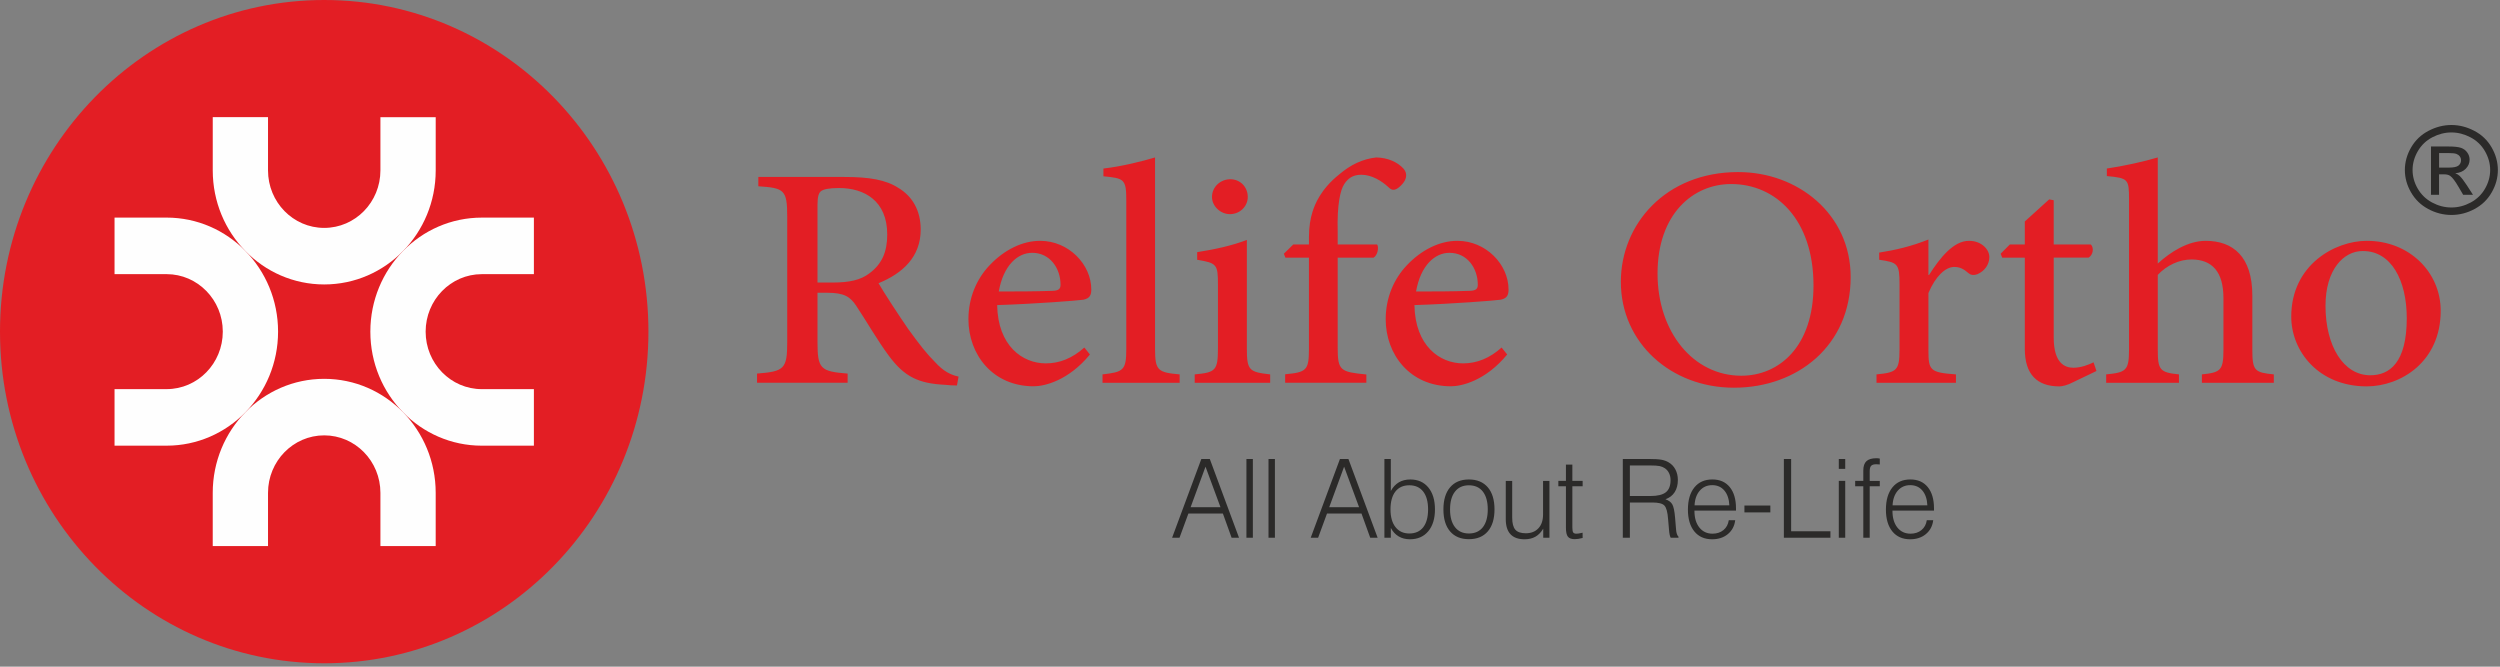
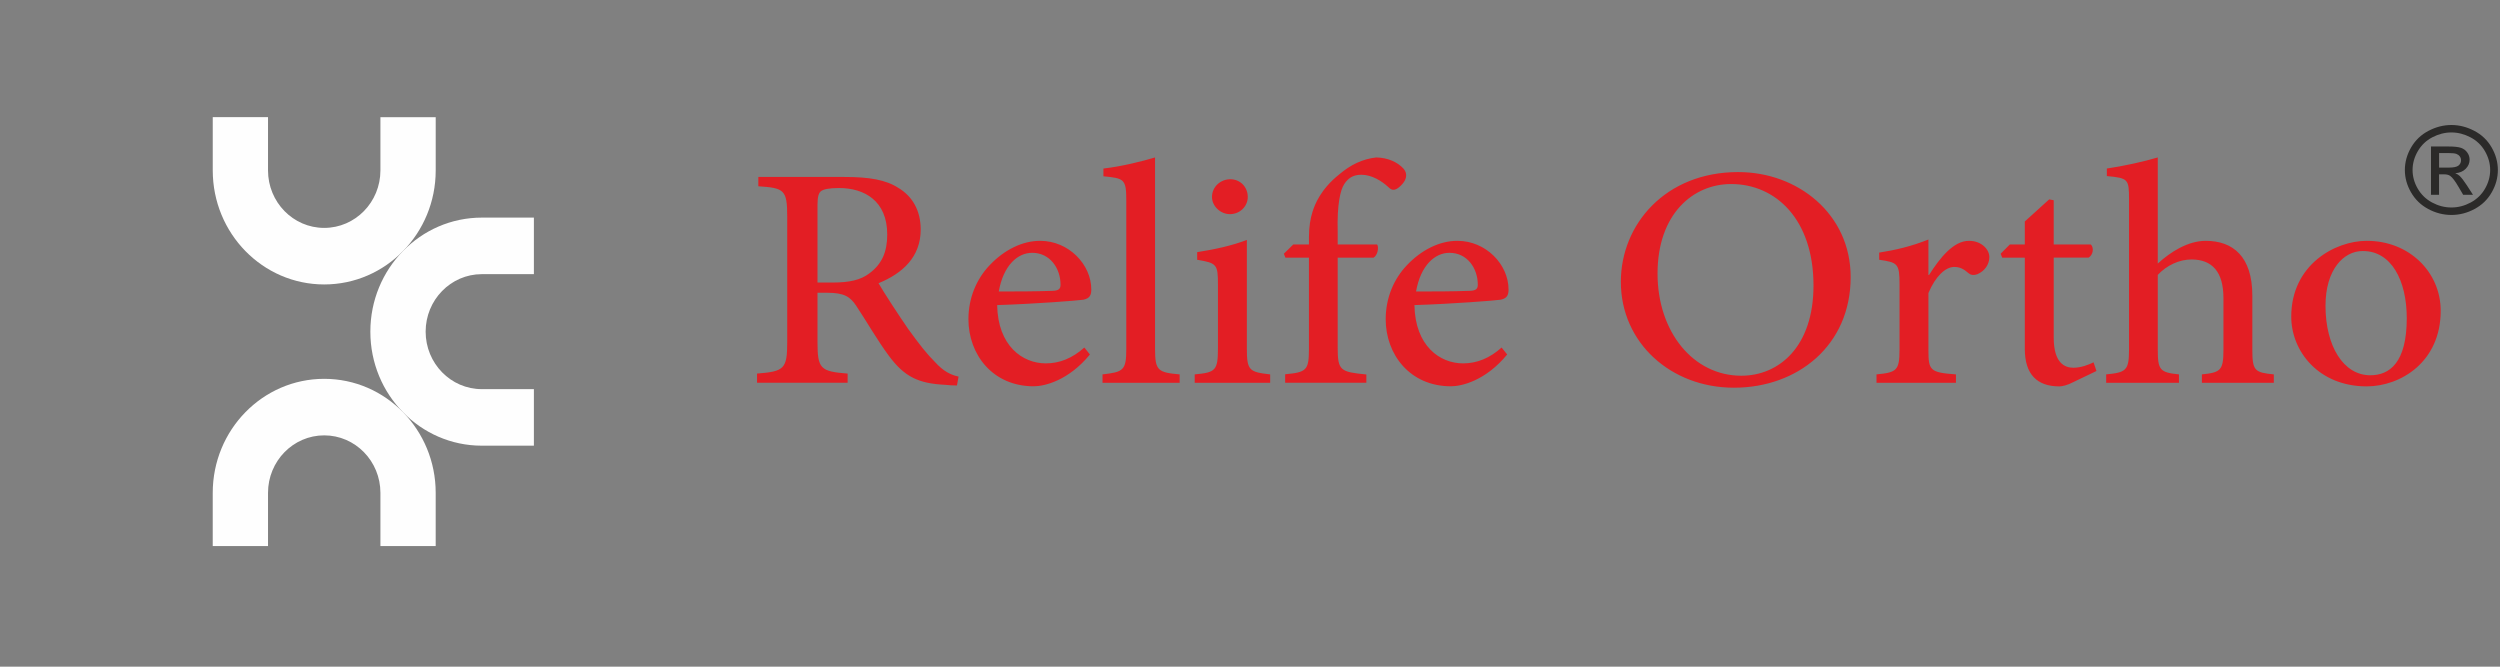
<svg xmlns="http://www.w3.org/2000/svg" width="180" height="48" viewBox="0 0 180 48" fill="none">
  <rect x="0" y="0" width="180" height="48" fill="#808080" stroke="none" />
-   <path d="M85.725 36.517H87.874L86.797 33.601L85.725 36.517ZM84.391 38.718L86.496 33.047H87.106L89.21 38.718H88.676L88.048 36.975H85.564L84.924 38.718H84.392H84.391ZM89.743 38.718V33.047H90.206V38.718H89.743ZM91.332 38.718V33.047H91.794V38.718H91.332ZM95.705 36.517H97.853L96.776 33.601L95.705 36.517ZM94.371 38.718L96.476 33.047H97.086L99.19 38.718H98.656L98.028 36.975H95.544L94.904 38.718H94.373H94.371ZM100.116 36.677C100.116 37.222 100.236 37.647 100.475 37.951C100.716 38.258 101.047 38.411 101.472 38.411C101.905 38.411 102.239 38.261 102.472 37.962C102.705 37.663 102.822 37.234 102.822 36.677C102.822 36.123 102.705 35.694 102.47 35.392C102.236 35.092 101.903 34.94 101.472 34.94C101.037 34.94 100.704 35.09 100.468 35.391C100.235 35.69 100.116 36.12 100.116 36.677ZM99.677 38.718V33.047H100.139V35.351C100.29 35.076 100.482 34.868 100.715 34.729C100.949 34.591 101.224 34.522 101.543 34.522C102.09 34.522 102.523 34.714 102.841 35.099C103.158 35.484 103.317 36.01 103.317 36.677C103.317 37.342 103.156 37.866 102.834 38.251C102.511 38.636 102.072 38.828 101.514 38.828C101.206 38.828 100.933 38.759 100.699 38.619C100.464 38.478 100.278 38.276 100.14 38.009V38.718H99.677H99.677ZM104.404 36.677C104.404 37.226 104.522 37.653 104.76 37.956C104.996 38.259 105.33 38.411 105.76 38.411C106.193 38.411 106.528 38.261 106.765 37.96C107 37.661 107.119 37.232 107.119 36.678C107.119 36.124 107 35.695 106.765 35.393C106.529 35.092 106.193 34.941 105.76 34.941C105.33 34.941 104.996 35.092 104.76 35.396C104.522 35.699 104.404 36.126 104.404 36.678V36.677ZM103.926 36.677C103.926 35.992 104.087 35.462 104.407 35.086C104.727 34.71 105.177 34.522 105.76 34.522C106.345 34.522 106.798 34.71 107.121 35.086C107.444 35.462 107.604 35.992 107.604 36.677C107.604 37.357 107.443 37.885 107.122 38.259C106.801 38.634 106.347 38.821 105.76 38.821C105.178 38.821 104.727 38.635 104.407 38.261C104.086 37.887 103.926 37.361 103.926 36.677ZM111.56 34.624V38.718H111.113V38.063C110.96 38.322 110.774 38.514 110.554 38.641C110.334 38.765 110.074 38.829 109.773 38.829C109.321 38.829 108.982 38.708 108.755 38.465C108.528 38.223 108.415 37.86 108.415 37.379V34.625H108.878V37.267C108.878 37.675 108.954 37.965 109.104 38.138C109.255 38.31 109.505 38.395 109.858 38.395C110.241 38.395 110.543 38.275 110.767 38.034C110.989 37.796 111.1 37.465 111.1 37.048V34.625H111.563L111.56 34.624ZM113.21 33.45V34.624H113.95V35.011H113.21V37.993C113.21 38.168 113.232 38.284 113.274 38.341C113.317 38.397 113.392 38.426 113.503 38.426C113.551 38.426 113.604 38.421 113.665 38.412C113.725 38.403 113.82 38.384 113.947 38.355L113.95 38.733C113.837 38.764 113.734 38.786 113.641 38.799C113.548 38.813 113.461 38.82 113.378 38.82C113.148 38.82 112.985 38.761 112.89 38.642C112.794 38.522 112.747 38.306 112.747 37.993V35.011H112.201V34.624H112.747V33.45H113.21ZM117.351 35.713H118.824C119.341 35.713 119.712 35.623 119.94 35.443C120.167 35.265 120.28 34.972 120.28 34.57C120.28 34.385 120.244 34.219 120.173 34.069C120.102 33.92 119.999 33.801 119.867 33.712C119.763 33.641 119.641 33.589 119.497 33.558C119.355 33.527 119.119 33.513 118.793 33.513H118.579H117.351V35.713ZM116.842 38.718V33.047H118.692C119.121 33.047 119.43 33.065 119.623 33.101C119.815 33.136 119.982 33.196 120.124 33.279C120.343 33.403 120.511 33.577 120.628 33.799C120.746 34.022 120.806 34.273 120.806 34.555C120.806 34.903 120.73 35.198 120.577 35.436C120.424 35.675 120.203 35.845 119.913 35.947C120.138 36.025 120.301 36.143 120.398 36.302C120.495 36.462 120.565 36.782 120.605 37.265L120.676 38.117C120.686 38.251 120.705 38.361 120.736 38.449C120.766 38.536 120.804 38.6 120.851 38.641V38.718H120.289C120.258 38.659 120.234 38.582 120.213 38.487C120.193 38.393 120.178 38.276 120.168 38.137L120.103 37.386C120.066 36.867 119.975 36.536 119.832 36.394C119.69 36.251 119.402 36.18 118.971 36.18H117.351V38.719H116.842V38.718ZM122 36.761V36.785C122 37.285 122.118 37.684 122.354 37.981C122.59 38.277 122.906 38.425 123.302 38.425C123.615 38.425 123.877 38.339 124.088 38.166C124.299 37.993 124.428 37.755 124.472 37.455H124.935C124.885 37.871 124.709 38.203 124.408 38.453C124.108 38.704 123.729 38.828 123.273 38.828C122.728 38.828 122.301 38.64 121.993 38.263C121.685 37.886 121.53 37.362 121.53 36.691C121.53 36.009 121.686 35.477 121.996 35.094C122.305 34.712 122.736 34.521 123.289 34.521C123.825 34.521 124.243 34.704 124.542 35.07C124.841 35.436 124.992 35.948 124.992 36.605V36.761H122ZM122.008 36.383L124.513 36.386C124.493 35.933 124.373 35.578 124.154 35.319C123.935 35.06 123.644 34.931 123.28 34.931C122.913 34.931 122.616 35.063 122.386 35.324C122.156 35.587 122.03 35.939 122.008 36.383ZM125.599 36.895V36.398H127.465V36.895H125.599ZM128.438 38.718V33.047H128.962V38.252H131.791V38.718H128.437H128.438ZM132.393 33.757V33.047H132.856V33.757H132.393ZM132.393 38.718V34.624H132.856V38.718H132.393ZM134.158 38.718V35.011H133.572V34.624H134.158V33.876C134.158 33.568 134.234 33.344 134.384 33.204C134.534 33.063 134.776 32.992 135.107 32.992C135.143 32.992 135.179 32.994 135.219 32.997C135.258 33.001 135.3 33.009 135.345 33.018V33.442C135.335 33.442 135.321 33.441 135.3 33.438C135.199 33.43 135.129 33.426 135.089 33.426C134.917 33.426 134.794 33.463 134.725 33.536C134.654 33.609 134.619 33.738 134.619 33.923V34.625H135.345V35.012H134.619V38.718H134.157L134.158 38.718ZM136.257 36.761V36.785C136.257 37.285 136.375 37.684 136.61 37.981C136.847 38.277 137.163 38.425 137.559 38.425C137.872 38.425 138.134 38.339 138.345 38.166C138.556 37.993 138.685 37.755 138.729 37.455H139.192C139.142 37.871 138.965 38.203 138.665 38.453C138.364 38.704 137.986 38.828 137.529 38.828C136.984 38.828 136.558 38.64 136.249 38.263C135.941 37.886 135.786 37.362 135.786 36.691C135.786 36.009 135.942 35.477 136.252 35.094C136.561 34.712 136.992 34.521 137.545 34.521C138.081 34.521 138.499 34.704 138.798 35.07C139.097 35.436 139.248 35.948 139.248 36.605V36.761H136.256H136.257ZM136.265 36.383L138.77 36.386C138.75 35.933 138.63 35.578 138.411 35.319C138.192 35.06 137.901 34.931 137.537 34.931C137.17 34.931 136.873 35.063 136.643 35.324C136.413 35.587 136.287 35.939 136.265 36.383Z" fill="#2B2A29" />
  <path d="M176.502 9C177.063 9 177.612 9.139 178.147 9.419C178.682 9.697 179.1 10.097 179.398 10.616C179.697 11.135 179.846 11.678 179.846 12.24C179.846 12.799 179.699 13.336 179.404 13.85C179.111 14.365 178.698 14.765 178.167 15.049C177.636 15.335 177.08 15.477 176.502 15.477C175.922 15.477 175.366 15.335 174.834 15.049C174.303 14.765 173.89 14.365 173.594 13.85C173.298 13.336 173.15 12.799 173.15 12.24C173.15 11.678 173.301 11.135 173.6 10.616C173.902 10.097 174.319 9.697 174.854 9.419C175.39 9.139 175.938 9 176.502 9ZM176.502 9.536C176.031 9.536 175.572 9.653 175.127 9.886C174.681 10.119 174.333 10.453 174.082 10.886C173.831 11.32 173.705 11.771 173.705 12.239C173.705 12.707 173.829 13.154 174.076 13.581C174.323 14.008 174.668 14.342 175.112 14.581C175.555 14.819 176.019 14.939 176.502 14.939C176.983 14.939 177.447 14.819 177.89 14.581C178.334 14.342 178.679 14.008 178.924 13.581C179.169 13.153 179.292 12.706 179.292 12.239C179.292 11.771 179.166 11.319 178.917 10.886C178.667 10.452 178.319 10.119 177.872 9.886C177.426 9.653 176.968 9.536 176.502 9.536ZM175.031 14.027V10.547H176.27C176.694 10.547 177 10.579 177.189 10.644C177.38 10.709 177.531 10.82 177.644 10.981C177.756 11.14 177.812 11.309 177.812 11.491C177.812 11.744 177.719 11.966 177.529 12.155C177.341 12.344 177.091 12.448 176.779 12.472C176.906 12.524 177.009 12.585 177.084 12.657C177.23 12.793 177.407 13.023 177.617 13.347L178.056 14.028H177.35L177.029 13.48C176.778 13.048 176.574 12.777 176.419 12.669C176.313 12.589 176.158 12.55 175.953 12.552H175.611V14.028H175.029L175.031 14.027ZM175.613 12.067H176.319C176.657 12.067 176.887 12.019 177.009 11.922C177.132 11.825 177.194 11.696 177.194 11.538C177.194 11.435 177.163 11.343 177.105 11.262C177.046 11.18 176.964 11.121 176.86 11.08C176.754 11.041 176.56 11.02 176.275 11.02H175.614V12.066L175.613 12.067Z" fill="#2B2A29" />
  <path d="M69.016 27.116C68.466 26.994 67.931 26.744 67.321 26.067C66.759 25.509 66.242 24.865 65.372 23.661C64.652 22.612 63.671 21.111 63.253 20.392C64.975 19.689 66.291 18.507 66.291 16.527C66.291 15.143 65.68 14.131 64.701 13.54C63.786 12.944 62.603 12.741 60.77 12.741H54.6V13.412C56.471 13.535 56.68 13.663 56.68 15.611V24.646C56.68 26.568 56.455 26.744 54.506 26.898V27.558H61.029V26.898C59.086 26.743 58.86 26.568 58.86 24.646V21.078H59.537C60.787 21.078 61.211 21.361 61.646 22.015C62.378 23.112 63.17 24.502 63.996 25.614C65.103 27.11 66.099 27.611 68.048 27.707C68.339 27.739 68.615 27.755 68.901 27.755L69.016 27.116ZM58.86 20.344V14.737C58.86 14.146 58.954 13.88 59.119 13.757C59.295 13.629 59.686 13.538 60.413 13.538C62.213 13.538 63.881 14.438 63.881 16.887C63.881 18.117 63.512 19.006 62.587 19.688C61.97 20.156 61.161 20.343 59.945 20.343H58.86V20.344ZM78.071 25.024C77.202 25.801 76.282 26.163 75.297 26.163C73.634 26.163 71.846 24.917 71.796 21.967C74.57 21.877 77.57 21.643 78.006 21.579C78.44 21.483 78.573 21.28 78.573 20.844C78.573 19.039 76.944 17.34 74.896 17.34H74.879C73.602 17.34 72.297 17.996 71.263 19.087C70.294 20.098 69.727 21.472 69.727 22.984C69.727 25.523 71.472 27.813 74.428 27.813C75.199 27.813 76.928 27.409 78.475 25.523L78.073 25.023L78.071 25.024ZM74.328 18.203C75.588 18.203 76.359 19.305 76.359 20.503C76.359 20.801 76.216 20.924 75.798 20.939C74.46 20.987 73.183 20.987 71.912 20.987C72.248 19.087 73.282 18.203 74.311 18.203H74.328ZM84.935 27.563V26.956C83.372 26.818 83.163 26.68 83.163 25.131V11.336C82.288 11.601 80.735 11.991 79.447 12.134V12.693C80.934 12.837 81.093 12.885 81.093 14.429V25.131C81.093 26.663 80.884 26.787 79.381 26.956V27.563H84.935ZM88.552 15.418C89.289 15.418 89.839 14.844 89.839 14.183C89.839 13.454 89.289 12.905 88.584 12.905C87.874 12.905 87.263 13.454 87.263 14.183C87.263 14.844 87.874 15.418 88.551 15.418H88.552ZM91.452 27.563V26.956C89.933 26.786 89.774 26.663 89.774 25.082V17.276C88.695 17.687 87.484 17.953 86.196 18.155V18.703C87.615 18.938 87.692 19.044 87.692 20.482V25.082C87.692 26.68 87.517 26.818 86.019 26.956V27.563H91.452H91.452ZM93.115 17.602L92.438 18.268L92.548 18.55H94.243V25.168C94.243 26.664 94.051 26.808 92.531 26.947V27.559H98.377V26.962C96.505 26.776 96.313 26.697 96.313 25.014V18.55H98.894C99.186 18.395 99.296 17.805 99.153 17.603H96.313V16.65C96.263 14.733 96.505 13.674 96.781 13.264C97.04 12.86 97.392 12.582 98.008 12.582C98.779 12.582 99.489 13.035 99.974 13.482C100.2 13.717 100.409 13.717 100.668 13.53C100.893 13.36 101.053 13.174 101.152 12.987C101.296 12.689 101.279 12.38 101.026 12.114C100.619 11.683 99.942 11.352 99.088 11.336C98.103 11.448 97.249 11.854 96.413 12.566C95.086 13.626 94.662 14.733 94.503 15.244C94.343 15.745 94.244 16.352 94.244 17.087V17.603H93.115L93.115 17.602ZM108.114 25.024C107.245 25.801 106.325 26.163 105.34 26.163C103.678 26.163 101.889 24.917 101.839 21.967C104.613 21.877 107.613 21.643 108.049 21.579C108.483 21.483 108.615 21.28 108.615 20.844C108.615 19.039 106.987 17.34 104.939 17.34H104.922C103.645 17.34 102.34 17.996 101.306 19.087C100.337 20.098 99.77 21.472 99.77 22.984C99.77 25.523 101.515 27.813 104.471 27.813C105.242 27.813 106.971 27.409 108.517 25.523L108.116 25.023L108.114 25.024ZM104.371 18.203C105.631 18.203 106.402 19.305 106.402 20.503C106.402 20.801 106.259 20.924 105.841 20.939C104.503 20.987 103.226 20.987 101.955 20.987C102.291 19.087 103.325 18.203 104.355 18.203H104.372H104.371ZM125.15 12.389C119.905 12.389 116.701 16.164 116.701 20.29C116.701 24.688 120.313 27.915 124.842 27.915C129.427 27.915 133.248 24.875 133.248 19.95C133.248 15.382 129.411 12.39 125.167 12.39H125.15V12.389ZM124.65 13.251C127.832 13.251 130.572 15.775 130.572 20.556C130.572 24.964 128.09 27.052 125.376 27.052C121.908 27.052 119.343 23.889 119.343 19.699C119.343 15.381 121.925 13.251 124.633 13.251H124.65ZM138.846 19.8V17.245C137.618 17.735 136.495 18.001 135.301 18.187V18.703C136.638 18.895 136.765 18.986 136.765 20.444V25.178C136.765 26.679 136.556 26.818 135.108 26.956V27.563H140.828V26.956C138.956 26.818 138.846 26.68 138.846 25.178V21.099C139.358 19.88 140.085 19.22 140.701 19.22C141.103 19.22 141.378 19.358 141.746 19.678C141.89 19.8 142.099 19.843 142.39 19.736C142.907 19.502 143.233 19.039 143.233 18.506C143.233 17.948 142.649 17.34 141.78 17.34C140.668 17.325 139.683 18.549 138.89 19.8H138.846H138.846ZM150.944 26.711L150.735 26.088C150.383 26.259 149.849 26.477 149.282 26.477C148.687 26.477 147.868 26.168 147.868 24.32V18.549H150.383C150.702 18.347 150.784 17.852 150.542 17.602H147.867V14.418L147.542 14.354L145.786 15.946V17.602H144.708L144.047 18.268L144.157 18.55H145.786V25.12C145.786 26.957 146.673 27.82 148.269 27.82C148.478 27.82 148.847 27.74 149.282 27.511L150.944 26.712V26.711ZM163.715 27.563V26.956C162.344 26.818 162.168 26.706 162.168 25.173V21.28C162.168 18.479 160.781 17.34 158.811 17.34C157.528 17.34 156.268 18.144 155.36 18.975V11.335C154.374 11.633 152.822 11.973 151.693 12.133V12.677C153.223 12.82 153.29 12.895 153.29 14.333V25.173C153.29 26.674 153.081 26.818 151.644 26.956V27.563H156.884V26.956C155.508 26.818 155.36 26.632 155.36 25.173V19.79C156.025 19.087 156.918 18.682 157.787 18.682C159.279 18.682 160.088 19.572 160.088 21.467V25.173C160.088 26.663 159.895 26.818 158.536 26.956V27.563H163.716H163.715ZM170.403 17.34C168.129 17.34 164.97 19.06 164.97 22.798C164.97 25.317 166.968 27.819 170.403 27.819C172.836 27.819 175.731 26.067 175.731 22.378C175.731 19.609 173.48 17.34 170.419 17.34H170.403ZM170.144 18.075C172.159 18.075 173.287 20.168 173.287 22.909C173.287 26.115 172.048 27.019 170.662 27.019C168.724 27.019 167.436 24.911 167.436 22.015C167.436 19.432 168.724 18.074 170.112 18.074H170.145L170.144 18.075Z" fill="#E31E24" />
-   <path fill-rule="evenodd" clip-rule="evenodd" d="M23.343 0C36.235 0 46.687 10.69 46.687 23.878C46.687 37.066 36.235 47.756 23.343 47.756C10.451 47.756 0 37.066 0 23.878C0 10.691 10.451 0 23.343 0Z" fill="#E31E24" />
-   <path fill-rule="evenodd" clip-rule="evenodd" d="M8.247 28.017H11.978H11.995C14.23 28.017 16.041 26.164 16.041 23.877C16.041 21.591 14.23 19.738 11.995 19.738H8.247V16.616V15.667H11.995C16.428 15.667 20.021 19.343 20.021 23.877C20.021 28.412 16.427 32.088 11.995 32.088H11.963H8.247V31.139V28.016V28.017Z" fill="#FEFEFE" />
  <path fill-rule="evenodd" clip-rule="evenodd" d="M38.44 19.739H34.71H34.692C32.457 19.739 30.646 21.593 30.646 23.879C30.646 26.165 32.457 28.018 34.692 28.018H38.44V31.141V32.089H34.692C30.259 32.089 26.665 28.413 26.665 23.879C26.665 19.345 30.259 15.668 34.692 15.668H34.724H38.44V16.617V19.739Z" fill="#FEFEFE" />
  <path fill-rule="evenodd" clip-rule="evenodd" d="M19.297 8.436V12.252V12.269C19.297 14.556 21.109 16.409 23.343 16.409C25.578 16.409 27.39 14.556 27.39 12.269V8.436H30.443H31.371V12.269C31.371 16.804 27.777 20.48 23.344 20.48C18.911 20.48 15.318 16.804 15.318 12.269V12.237V8.435H16.245H19.298L19.297 8.436Z" fill="#FEFEFE" />
  <path fill-rule="evenodd" clip-rule="evenodd" d="M27.39 39.32V35.504V35.486C27.39 33.2 25.578 31.346 23.343 31.346C21.109 31.346 19.297 33.2 19.297 35.486V39.319H16.245H15.317V35.486C15.317 30.952 18.91 27.276 23.343 27.276C27.777 27.276 31.37 30.952 31.37 35.486V35.519V39.319H30.443H27.391L27.39 39.32Z" fill="#FEFEFE" />
</svg>